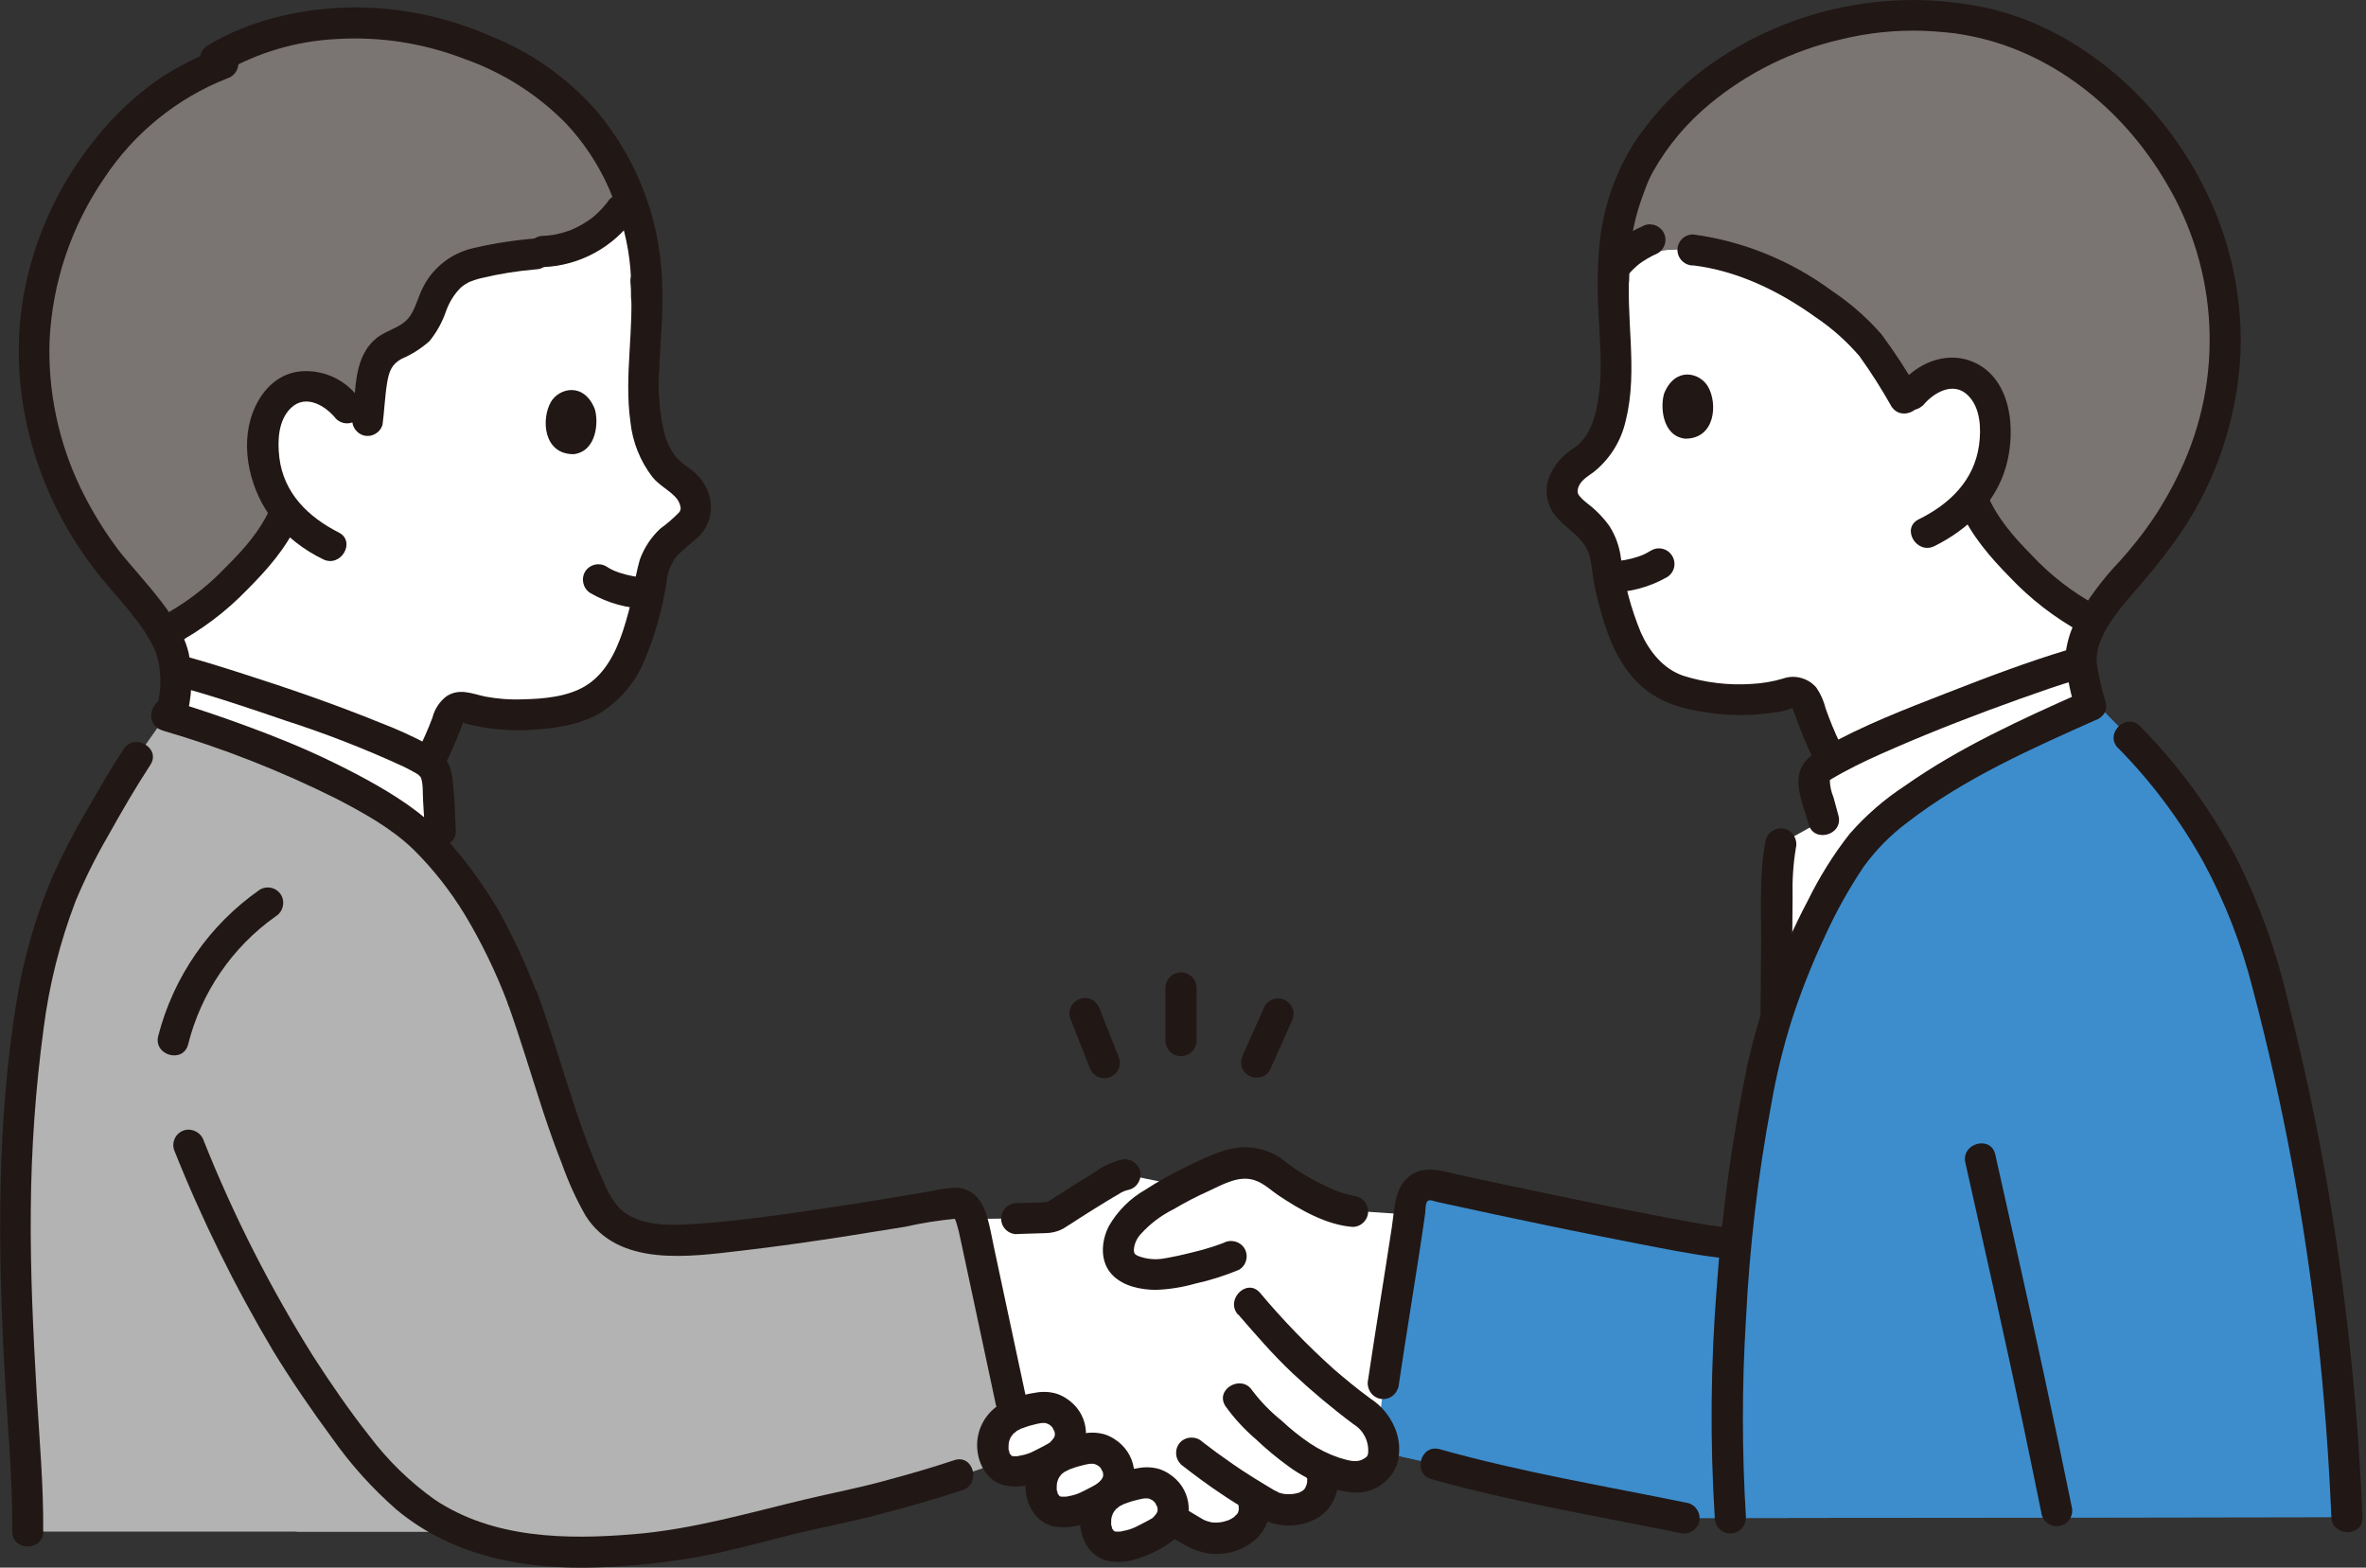
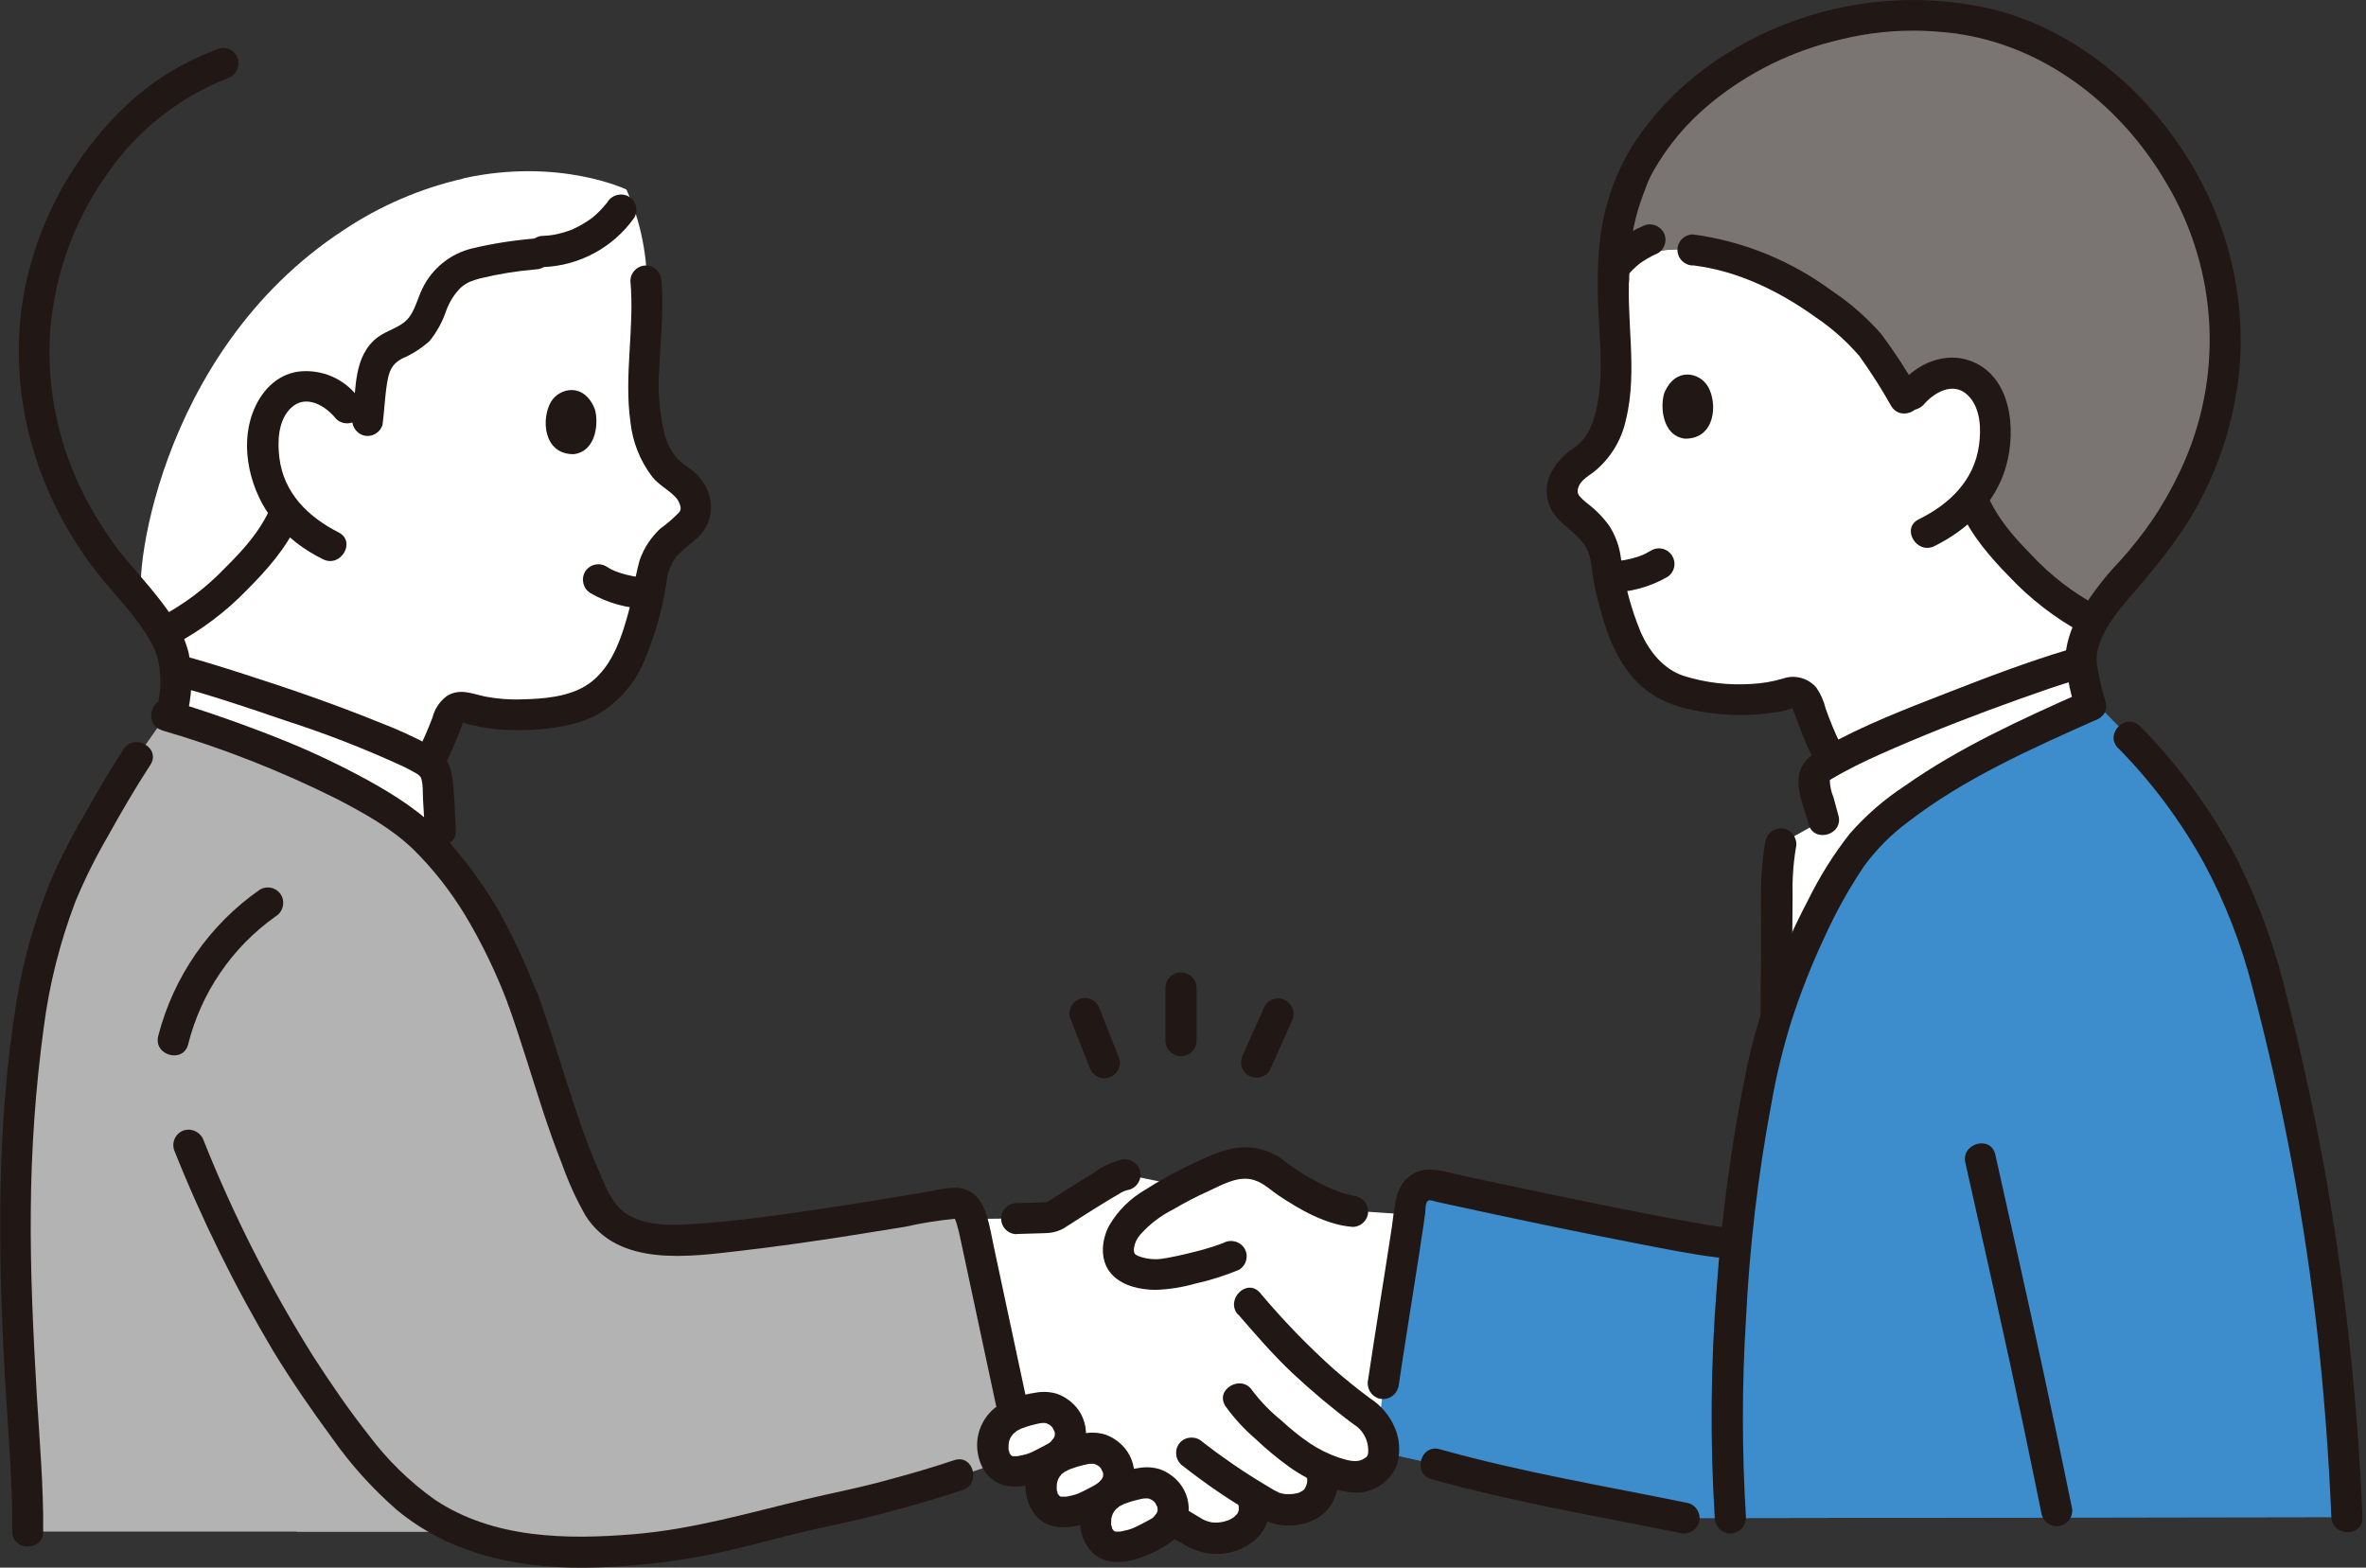
<svg xmlns="http://www.w3.org/2000/svg" width="166" height="110" viewBox="0 0 166 110" fill="none">
  <rect x="0" y="0" width="166" height="110" fill="#333333" stroke="none" />
  <g clip-path="url(#clip0_909_1369)">
    <path d="M124.62 70.06L124.68 62.72C124.65 61.54 124.74 60.36 124.94 59.2L127.94 57.53C127.75 56.79 127.56 56.21 127.36 55.32C127.28 55.04 127.27 54.75 127.32 54.46C127.39 54.22 127.53 54.02 127.72 53.87C130.64 51.88 141.48 47.82 145.44 46.63L145.99 46.47C146.12 47.51 146.34 48.53 146.65 49.53C139.5 52.7 134.59 55.32 131.3 58.47C129.01 60.66 126.19 66.55 124.61 71.47V70.08L124.62 70.06Z" fill="white" />
    <path d="M123.89 58.91C123.41 61.33 123.58 63.89 123.56 66.35L123.5 73.84C123.49 75.24 125.67 75.25 125.68 73.84L125.74 66.58L125.77 62.95C125.74 61.79 125.81 60.64 126 59.5C126.14 58.92 125.81 58.33 125.24 58.16C124.66 58.01 124.06 58.34 123.9 58.92L123.89 58.91Z" fill="#211715" />
    <path d="M120.53 106.52H118.16C113.97 105.66 105.84 104.19 100.72 102.74L96.21 101.73L97.05 97.08C97.61 93.31 98.54 87.75 99.02 84.28C99.12 83.56 99.8 83.05 100.52 83.16C100.56 83.16 100.6 83.17 100.64 83.18C104.12 83.97 117.51 86.8 120.53 87.16L121.58 87.48L121.77 87.54C122.17 83.3 122.81 79.08 123.69 74.9C124.75 69.73 128.45 61.2 131.31 58.46C134.66 55.26 139.69 52.6 147.04 49.35L149.37 51.71C151.51 53.92 153.4 56.36 155 58.99C156.95 62.29 158.37 65.88 159.24 69.61C162.37 81.66 164.19 94.01 164.66 106.45L120.53 106.52Z" fill="#3D8DCC" />
    <path d="M120.53 106.52H118.16C113.97 105.66 105.84 104.19 100.72 102.74L96.21 101.73L97.05 97.08C97.61 93.31 98.54 87.75 99.02 84.28C99.12 83.56 99.8 83.05 100.52 83.16C100.56 83.16 100.6 83.17 100.64 83.18C104.12 83.97 117.51 86.8 120.53 87.16L121.58 87.48L121.77 87.54C122.17 83.3 122.81 79.08 123.69 74.9C124.75 69.73 128.45 61.2 131.31 58.46C134.66 55.26 139.69 52.6 147.04 49.35L149.37 51.71C151.51 53.92 153.4 56.36 155 58.99C156.95 62.29 158.37 65.88 159.24 69.61C162.37 81.66 164.19 94.01 164.66 106.45L120.53 106.52Z" fill="#3D8DCC" />
    <path d="M11.99 50.22C11.99 50.22 11.97 50.27 11.96 50.3C15.81 51.46 19.56 52.91 23.19 54.63C25.53 55.8 28.53 57.45 30.22 59.3C30.48 59.58 30.73 59.87 30.97 60.14C30.93 59.1 30.9 58.28 30.9 58.28C30.84 57 30.76 55.76 30.69 54.88C30.66 54.59 30.6 54.3 30.5 54.02C30.38 53.8 30.2 53.61 29.99 53.47C27.17 51.67 16.14 48 12.33 47C12.37 48.08 12.26 49.17 12 50.22H11.99Z" fill="white" />
    <path d="M77.76 104.88C77.76 104.88 77.81 104.85 77.83 104.83C78.61 104.39 79.47 104.12 80.37 104.03C81.41 103.99 82.28 104.8 82.32 105.84C82.32 105.9 82.32 105.96 82.32 106.02C82.3 106.2 82.25 106.38 82.17 106.54C82.71 106.9 83.26 107.23 83.82 107.55C84.49 107.92 85.28 108.03 86.04 107.85C86.71 107.73 87.31 107.36 87.71 106.82C88.05 106.29 88.11 105.64 87.88 105.06L87.82 104.89C88.22 105.14 88.64 105.39 89.11 105.67C89.64 105.98 91.61 106.31 92.47 105.05C92.72 104.69 93.02 103.77 92.64 103.14C92.64 103.14 92.57 103.02 92.44 102.82C93.29 103.26 94.22 103.53 95.18 103.62C95.83 103.6 96.44 103.29 96.84 102.78C97.28 102.14 97.15 101.02 96.73 100.19C96.88 98.86 97.08 97.08 97.08 97.08C97.59 93.63 98.41 88.69 98.91 85.23L94.91 84.96C93.38 84.88 90.38 83.11 89.44 82.29C89 81.94 88.48 81.72 87.92 81.63C87.03 81.52 86.13 81.69 85.33 82.1C84.38 82.53 83.65 82.86 82.94 83.23L78.95 82.41C78.72 82.44 78.5 82.52 78.3 82.64C77.37 83.13 74.12 85.22 73.99 85.3C73.82 85.39 73.64 85.43 73.45 85.42C71.69 85.5 69.93 85.53 68.17 85.52C68.22 85.68 68.27 85.85 68.32 86.05L70.93 98.27L71.15 99.29C71.79 99 72.47 98.82 73.17 98.75C74.21 98.71 75.08 99.52 75.12 100.56C75.12 100.62 75.12 100.68 75.12 100.74C75.01 101.39 74.6 101.94 74.02 102.25V102.41C74.8 101.97 75.66 101.7 76.56 101.61C77.6 101.57 78.47 102.38 78.51 103.42C78.51 103.48 78.51 103.54 78.51 103.6C78.4 104.25 77.99 104.8 77.41 105.11" fill="white" />
    <path d="M139.25 48.77C141.74 47.84 144.04 47.05 145.45 46.62L146 46.47C145.99 46.37 145.98 46.27 145.99 46.17C146.06 45.25 146.36 44.36 146.86 43.58C143.67 42.05 139.63 37.93 138.49 35.24C138.49 35.24 138.45 35.15 138.38 34.99C139.52 33.58 140.1 31.81 140.01 30C139.99 28.75 139.43 27.26 138.39 26.6C137.64 26.16 136.74 26.08 135.93 26.38C134.94 26.7 134.37 27.36 133.79 28.18C132.31 25.87 131.89 24.76 130.36 23.26C127.62 20.79 123.49 18.07 118.78 17.53C116.68 17.35 114.55 17.82 113.2 18.8C113.2 19.02 113.2 19.25 113.2 19.49C113.13 20.83 113.17 22.17 113.32 23.49C113.43 26.52 113.6 30.73 110.93 32.41C110.39 32.72 109.97 33.21 109.73 33.79C109.17 35.34 110.51 35.93 111.37 36.74C111.91 37.27 112.32 37.92 112.55 38.63C112.74 40.09 113.04 41.53 113.46 42.95C113.73 43.95 114.13 44.91 114.64 45.81C115.37 47.12 116.58 48.1 118.02 48.53C120.37 49.21 123.52 49.3 125.51 48.62C125.99 48.46 126.52 48.68 126.74 49.13C127.14 50.34 127.61 51.53 128.15 52.68L128.49 53.39C130.77 52.1 135.26 50.25 139.24 48.76L139.25 48.77Z" fill="white" />
    <path d="M20.82 107.47H1.93C1.98 102.75 0.63 89.95 1.2 81.05C1.75 71.21 2.59 66.83 4.67 61.91C5.5 59.96 8.26 55.16 9.6 53.13L11.66 50.2C15.35 51.34 19.94 52.98 23.2 54.62C23.51 54.77 23.83 54.94 24.15 55.11C26.3 56.23 28.76 57.69 30.22 59.29C33.36 62.73 34.88 65.57 36.67 70.11C38.62 75.52 39.37 79.34 41.73 84.23C42.75 86.33 44.55 86.94 47.09 87.03C50.41 87.1 59.33 85.73 66.56 84.47C67.72 84.27 67.98 84.83 68.3 86.06L70.91 98.28L71.72 102.09L67.23 103.6C65.2 104.28 61.04 105.44 59.86 105.68C52.74 107.12 50.06 108.57 42.8 108.95C39.21 109.14 35.53 108.92 32.2 107.49H20.82V107.47Z" fill="#B3B3B3" />
    <path d="M32.51 12.53C29.51 13.21 26.66 14.44 24.1 16.15C10.9 24.78 9.21 41.31 10.05 42.34C11.24 43.83 12.3 45.44 12.33 47C16.14 48 27.17 51.67 29.99 53.47C30.04 53.5 30.08 53.53 30.13 53.57L30.21 53.31C30.23 53.25 30.24 53.22 30.24 53.22C30.74 52.22 31.18 51.2 31.55 50.15C31.78 49.7 32.3 49.48 32.78 49.65C34.77 50.35 37.92 50.3 40.27 49.63C41.71 49.21 42.93 48.25 43.67 46.94C44.19 46.05 44.6 45.09 44.88 44.09C45.31 42.68 45.62 41.24 45.83 39.78C46.07 39.06 46.48 38.42 47.03 37.9C47.9 37.09 49.25 36.52 48.7 34.96C48.47 34.38 48.05 33.89 47.52 33.57C44.87 31.86 45.08 27.66 45.22 24.63C45.39 23.3 45.44 21.96 45.38 20.62C45.47 18.1 44.98 15.6 43.95 13.3C43.95 13.3 39.25 11.04 32.52 12.51L32.51 12.53Z" fill="white" />
-     <path d="M38.12 17.65C40.68 17.56 42.98 16.07 44.12 13.77C44.06 13.62 44 13.47 43.94 13.31C42.23 9.03 38.88 5.6 34.64 3.8C34.33 3.66 34.03 3.54 33.72 3.41C30.6 2.04 27.21 1.43 23.81 1.63C21.91 1.72 18.01 2.32 15.1 4.14L15.69 4.45C12.97 5.51 10.37 6.89 7.36 10.67C4.72 14.05 3.05 18.08 2.54 22.33C1.7 30.3 5.19 36.33 7.67 39.48C8.76 40.86 10.49 42.61 11.51 44.41L11.73 44.27C14.9 42.69 18.81 38.74 19.95 36.13C19.95 36.13 19.99 36.04 20.06 35.88C18.93 34.46 18.37 32.68 18.48 30.88C18.51 29.63 19.08 28.15 20.13 27.5C20.88 27.07 21.79 27 22.6 27.31C23.31 27.56 23.93 28.02 24.37 28.64C24.37 28.64 25.1 29.28 25.75 29.85C25.86 28.93 25.97 27.68 26.07 26.95C26.18 26.19 26.31 25.39 26.85 24.82C27.49 24.15 28.57 23.94 29.25 23.31C29.89 22.72 30.09 21.87 30.45 21.11C30.93 20.09 31.37 19.39 32.43 18.86C33.49 18.33 36.27 17.98 37.62 17.85L38.14 17.67L38.12 17.65Z" fill="#7A7473" />
    <path d="M25.12 27.86C24.15 26.57 22.57 25.89 20.96 26.07C19.35 26.29 18.28 27.51 17.73 28.96C16.8 31.43 17.58 34.5 19.17 36.51C20.12 37.66 21.32 38.59 22.66 39.24C23.91 39.87 25.01 37.99 23.76 37.36C21.61 36.27 19.9 34.59 19.6 32.11C19.46 30.95 19.51 29.49 20.42 28.62C21.46 27.63 22.85 28.47 23.58 29.39C24.01 29.81 24.69 29.81 25.12 29.39C25.53 28.96 25.53 28.28 25.12 27.85V27.86Z" fill="#211715" />
    <path d="M41.73 28.7C42.01 29.6 41.87 31.67 40.25 31.87C38.11 31.88 37.96 29.38 38.66 28.19C39.24 27.22 40.97 26.8 41.73 28.7Z" fill="#211715" />
    <path d="M31.17 53.77C31.56 52.98 31.92 52.18 32.24 51.36C32.33 51.13 32.42 50.9 32.5 50.67C32.53 50.61 32.55 50.55 32.57 50.49C32.6 50.34 32.5 50.71 32.49 50.67C32.53 50.77 32.94 50.84 33.07 50.87C33.49 50.97 33.92 51.05 34.35 51.11C35.21 51.22 36.08 51.26 36.94 51.23C38.59 51.16 40.39 50.94 41.88 50.16C43.38 49.3 44.54 47.97 45.2 46.38C45.95 44.61 46.47 42.76 46.76 40.87C46.82 40.19 47.07 39.54 47.49 39.01C47.95 38.56 48.44 38.13 48.95 37.73C50.24 36.49 50.15 34.64 48.95 33.36C48.46 32.84 47.8 32.56 47.36 31.99C47.03 31.54 46.78 31.03 46.63 30.48C46.26 28.95 46.13 27.36 46.26 25.79C46.33 23.75 46.59 21.77 46.41 19.72C46.39 19.12 45.92 18.64 45.32 18.63C44.72 18.63 44.23 19.12 44.23 19.72C44.53 23.02 43.77 26.3 44.23 29.6C44.38 31.01 44.91 32.35 45.78 33.48C46.23 34.03 46.86 34.34 47.35 34.84C47.56 35.04 47.7 35.3 47.75 35.59C47.77 35.73 47.73 35.87 47.63 35.97C47.23 36.38 46.79 36.76 46.32 37.1C45.68 37.7 45.19 38.44 44.89 39.27C44.68 40.01 44.53 40.76 44.44 41.52C44.24 42.47 43.99 43.4 43.69 44.32C43.19 45.8 42.44 47.31 41.06 48.14C39.8 48.9 38.12 49.04 36.68 49.07C35.8 49.11 34.92 49.04 34.06 48.88C33.11 48.68 32.27 48.27 31.35 48.84C30.85 49.21 30.49 49.75 30.34 50.36C30.04 51.15 29.7 51.93 29.32 52.69C29.03 53.21 29.2 53.87 29.71 54.18C30.23 54.48 30.89 54.3 31.2 53.79L31.17 53.77Z" fill="#211715" />
    <path d="M15.39 3.4C13.92 3.94 12.51 4.65 11.2 5.51C9.57 6.64 8.1 8.01 6.85 9.55C4.18 12.77 2.39 16.63 1.65 20.75C0.44 27.78 2.6 34.98 7.06 40.49C8.31 42.03 9.75 43.45 10.68 45.22C11.41 46.61 11.39 48.42 10.93 49.91C10.52 51.26 12.63 51.83 13.03 50.49C13.48 48.98 13.55 47.38 13.24 45.83C12.82 44.08 11.63 42.57 10.51 41.21C9.94 40.52 9.35 39.86 8.78 39.18C8.37 38.69 8.15 38.4 7.74 37.81C6.94 36.66 6.23 35.44 5.62 34.17C4.09 30.96 3.35 27.42 3.48 23.86C3.68 19.79 5.01 15.85 7.32 12.49C9.41 9.33 12.42 6.89 15.94 5.5C16.51 5.33 16.84 4.74 16.7 4.16C16.54 3.58 15.94 3.24 15.36 3.4H15.39Z" fill="#211715" />
-     <path d="M46.46 20.77C46.55 16 44.89 11.36 41.8 7.72C39.75 5.41 37.19 3.62 34.32 2.49C31.27 1.16 27.98 0.49 24.66 0.52C21.2 0.58 17.53 1.38 14.55 3.21C13.36 3.94 14.45 5.83 15.65 5.09C18.07 3.68 20.8 2.88 23.6 2.74C26.67 2.55 29.73 3.03 32.6 4.14C35.27 5.08 37.68 6.61 39.67 8.62C40.91 9.93 41.92 11.44 42.66 13.08C42.69 13.15 42.72 13.21 42.75 13.28C42.77 13.33 42.86 13.54 42.78 13.35C42.71 13.18 42.83 13.47 42.86 13.55C43.15 14.25 43.42 14.97 43.64 15.69C44.12 17.34 44.34 19.06 44.27 20.78C44.24 22.18 46.42 22.18 46.45 20.78L46.46 20.77Z" fill="#211715" />
    <path d="M19 35.58C18.25 37.27 17.13 38.52 15.82 39.82C14.47 41.24 12.9 42.42 11.17 43.33C10.65 43.63 10.47 44.3 10.78 44.82C11.09 45.34 11.75 45.52 12.27 45.21C14.16 44.2 15.88 42.9 17.36 41.36C18.72 40 20.09 38.45 20.88 36.68C21.17 36.16 20.99 35.5 20.49 35.19C19.97 34.89 19.3 35.07 19 35.58Z" fill="#211715" />
    <path d="M45.41 40.54C45.13 40.52 44.85 40.5 44.57 40.46L44.86 40.5C44.22 40.42 43.6 40.26 43.01 40.02L43.27 40.13C43.01 40.02 42.76 39.89 42.53 39.74C42.01 39.44 41.34 39.62 41.04 40.13C40.75 40.65 40.92 41.31 41.43 41.62C42.64 42.32 44.02 42.7 45.42 42.72C46.02 42.72 46.51 42.23 46.51 41.63C46.5 41.03 46.02 40.55 45.42 40.54H45.41Z" fill="#211715" />
    <path d="M11.37 51.25C15.6 52.48 19.71 54.1 23.65 56.07C25.53 57.05 27.45 58.11 28.99 59.59C30.39 60.97 31.61 62.53 32.63 64.21C33.81 66.18 34.81 68.25 35.62 70.39C35.79 70.96 36.38 71.29 36.96 71.15C37.54 70.99 37.88 70.39 37.72 69.81C36.94 67.74 36.01 65.73 34.93 63.8C33.84 61.96 32.56 60.23 31.12 58.65C29.62 56.99 27.66 55.77 25.72 54.7C23.75 53.63 21.72 52.67 19.63 51.84C17.11 50.83 14.54 49.94 11.95 49.14C10.61 48.72 10.03 50.83 11.37 51.24V51.25Z" fill="#211715" />
    <path d="M3.03 107.47C3.06 104.27 2.77 101.06 2.58 97.87C2.33 93.56 2.12 89.25 2.16 84.93C2.19 80.66 2.49 76.39 3.06 72.16C3.45 69.11 4.2 66.12 5.3 63.24C5.95 61.68 6.7 60.17 7.55 58.71C8.5 57 9.48 55.31 10.55 53.67C11.32 52.49 9.43 51.4 8.67 52.57C7.73 54.01 6.87 55.5 6.02 56.99C5.18 58.4 4.43 59.86 3.75 61.35C2.53 64.19 1.67 67.17 1.17 70.21C-0.23 78.78 -0.15 87.51 0.32 96.16C0.52 99.92 0.89 103.7 0.86 107.46C0.85 108.86 3.03 108.87 3.04 107.46L3.03 107.47Z" fill="#211715" />
    <path d="M37.61 16.73C36.1 16.85 34.6 17.08 33.13 17.43C31.6 17.8 30.32 18.83 29.64 20.24C29.3 20.92 29.11 21.83 28.59 22.4C28.06 22.98 27.16 23.18 26.53 23.64C24.78 24.94 25 27.28 24.74 29.21C24.6 29.79 24.93 30.37 25.5 30.55C26.08 30.71 26.68 30.37 26.84 29.79C26.97 28.82 27 27.84 27.16 26.87C27.29 26.08 27.47 25.56 28.19 25.17C28.9 24.87 29.55 24.45 30.13 23.94C30.65 23.3 31.05 22.57 31.31 21.79C31.53 21.19 31.87 20.64 32.33 20.18C32.55 19.99 32.79 19.84 33.06 19.73C32.88 19.81 33.29 19.65 33.33 19.64C33.46 19.6 33.58 19.56 33.71 19.53C34.99 19.22 36.3 19.01 37.61 18.9C38.21 18.88 38.68 18.4 38.7 17.81C38.7 17.21 38.21 16.72 37.61 16.72V16.73Z" fill="#211715" />
    <path d="M12 48.04C14.71 48.75 17.37 49.65 20.02 50.56C22.85 51.47 25.62 52.55 28.31 53.79C28.55 53.91 28.8 54.03 29.03 54.17C29.14 54.22 29.24 54.29 29.34 54.35C29.4 54.4 29.55 54.59 29.49 54.47C29.71 54.92 29.65 55.62 29.68 56.11C29.73 56.83 29.76 57.54 29.8 58.26C29.87 59.66 32.05 59.67 31.98 58.26C31.92 57.03 31.9 55.77 31.73 54.55C31.63 53.59 31.05 52.75 30.19 52.32C29.02 51.69 27.81 51.14 26.57 50.67C23.37 49.37 20.1 48.25 16.81 47.2C15.4 46.75 13.99 46.31 12.56 45.93C11.2 45.57 10.62 47.68 11.98 48.03L12 48.04Z" fill="#211715" />
    <path d="M145.16 45.57C142.26 46.44 139.42 47.52 136.6 48.62C133.68 49.76 130.69 50.9 127.96 52.45C127.2 52.88 126.48 53.34 126.25 54.25C125.97 55.38 126.61 56.74 126.89 57.82C127.24 59.18 129.34 58.6 128.99 57.24C128.88 56.81 128.75 56.38 128.64 55.95C128.48 55.57 128.39 55.16 128.38 54.75C128.39 54.68 128.28 54.85 128.4 54.73C128.48 54.67 128.57 54.61 128.66 54.57C128.87 54.44 129.09 54.32 129.31 54.2C130.48 53.56 131.69 53.02 132.91 52.49C135.81 51.23 138.77 50.09 141.74 49.03C143.06 48.56 144.39 48.09 145.74 47.69C147.08 47.29 146.51 45.18 145.16 45.59V45.57Z" fill="#211715" />
    <path d="M35.62 70.39C36.53 72.93 37.29 75.51 38.13 78.07C38.53 79.27 38.95 80.47 39.42 81.65C39.87 82.92 40.42 84.14 41.09 85.31C43.39 88.94 48.37 88.18 52.01 87.76C54.52 87.47 57.02 87.11 59.52 86.72C60.85 86.51 62.18 86.3 63.51 86.08C64.69 85.81 65.88 85.63 67.09 85.51C67.05 85.51 66.79 85.44 67.02 85.51C66.84 85.45 67.01 85.54 66.98 85.5C66.91 85.36 67.07 85.69 67.06 85.67C67.01 85.54 67.1 85.81 67.11 85.83C67.16 86.02 67.22 86.21 67.27 86.41C67.34 86.7 67.39 86.99 67.46 87.28L68.27 91.07L69.87 98.56C70.16 99.93 72.27 99.35 71.97 97.98L70.63 91.71L69.73 87.49C69.58 86.77 69.45 86.03 69.24 85.32C68.92 84.27 68.29 83.4 67.1 83.34C66.49 83.36 65.88 83.44 65.28 83.59C64.63 83.7 63.97 83.81 63.32 83.92C60.7 84.36 58.07 84.77 55.44 85.14C53.33 85.44 51.2 85.71 49.08 85.86C47.44 85.98 45.5 86.1 44.06 85.24C43.03 84.64 42.58 83.46 42.11 82.39C41.53 81.09 41.04 79.76 40.58 78.42C39.6 75.56 38.78 72.65 37.75 69.81C37.58 69.24 36.99 68.9 36.41 69.05C35.83 69.21 35.49 69.81 35.65 70.39H35.62Z" fill="#211715" />
    <path d="M12.19 80.63C14.14 85.54 16.48 90.28 19.18 94.82C20.46 96.91 21.85 98.94 23.31 100.92C24.61 102.77 26.13 104.45 27.83 105.94C31.83 109.26 36.9 110.16 41.98 109.98C44.41 109.9 46.82 109.64 49.21 109.2C51.19 108.83 53.14 108.3 55.09 107.8C57.24 107.25 59.43 106.85 61.58 106.29C63.58 105.77 65.57 105.21 67.53 104.56C68.86 104.12 68.29 102.01 66.95 102.46C65.25 103.03 63.52 103.52 61.79 103.98C60.04 104.45 58.26 104.79 56.5 105.21C52.51 106.16 48.61 107.31 44.5 107.65C39.75 108.05 34.6 107.97 30.49 105.22C28.74 103.97 27.19 102.46 25.9 100.74C24.5 98.97 23.22 97.1 22 95.21C18.98 90.4 16.4 85.33 14.3 80.06C14.12 79.49 13.54 79.16 12.96 79.3C12.38 79.46 12.04 80.06 12.2 80.64L12.19 80.63Z" fill="#211715" />
    <path d="M98.11 97.37C98.56 94.32 99.06 91.28 99.53 88.24C99.64 87.51 99.75 86.79 99.86 86.06C99.9 85.75 99.95 85.45 99.99 85.14C100.02 84.93 99.99 84.42 100.17 84.27C100.31 84.15 100.63 84.29 100.8 84.33C101.13 84.4 101.47 84.48 101.8 84.55C106.15 85.5 110.51 86.41 114.88 87.26C116.76 87.62 118.64 88.01 120.54 88.24C121.14 88.24 121.63 87.75 121.63 87.15C121.62 86.55 121.14 86.07 120.54 86.06C120.49 86.06 120.45 86.06 120.4 86.04C120.24 86.02 120.08 85.99 119.91 85.97C119.52 85.91 119.14 85.84 118.75 85.77C117.75 85.59 116.76 85.41 115.76 85.21C113.36 84.75 110.97 84.26 108.58 83.76C106.48 83.32 104.38 82.88 102.29 82.42C101.33 82.21 100.31 81.84 99.35 82.26C97.82 82.94 97.87 84.69 97.65 86.12C97.11 89.68 96.52 93.23 95.99 96.79C95.85 97.37 96.18 97.96 96.75 98.13C97.33 98.29 97.93 97.95 98.09 97.37H98.11Z" fill="#211715" />
    <path d="M100.43 103.79C106.16 105.4 112.05 106.38 117.87 107.57C118.45 107.72 119.04 107.38 119.21 106.81C119.36 106.23 119.02 105.63 118.45 105.47C112.63 104.28 106.74 103.3 101.01 101.69C99.66 101.31 99.08 103.41 100.43 103.79Z" fill="#211715" />
    <path d="M71.33 86.59C71.98 86.57 72.63 86.55 73.28 86.53C73.73 86.53 74.18 86.43 74.58 86.22C74.99 85.97 75.4 85.7 75.8 85.44C76.42 85.05 77.03 84.66 77.66 84.28C77.93 84.12 78.2 83.95 78.47 83.8C78.7 83.64 78.95 83.53 79.22 83.48C79.8 83.32 80.14 82.72 79.98 82.14C79.81 81.57 79.22 81.23 78.64 81.38C77.96 81.56 77.33 81.86 76.77 82.28C76.15 82.66 75.53 83.04 74.92 83.43C74.47 83.71 74.02 84 73.57 84.29C73.55 84.3 73.44 84.35 73.43 84.38C73.43 84.39 73.3 84.44 73.47 84.36C73.61 84.3 73.33 84.36 73.28 84.36C72.63 84.39 71.98 84.41 71.33 84.42C70.73 84.42 70.24 84.91 70.24 85.51C70.24 86.11 70.73 86.6 71.33 86.6V86.59Z" fill="#211715" />
    <path d="M94.89 83.87C94.76 83.86 94.64 83.83 94.52 83.8C94.31 83.75 94.09 83.68 93.88 83.6C93.45 83.44 93.03 83.25 92.63 83.04C91.82 82.64 91.04 82.16 90.31 81.62C90.15 81.5 90.49 81.76 90.26 81.58C90.19 81.52 90.12 81.47 90.05 81.41C89.76 81.18 89.43 80.99 89.09 80.85C88.46 80.59 87.78 80.47 87.1 80.51C85.74 80.6 84.47 81.29 83.25 81.86C82.25 82.34 81.29 82.88 80.36 83.48C79.29 84.09 78.4 84.98 77.79 86.05C77.24 87.14 77.15 88.59 78.09 89.51C78.86 90.26 80.01 90.49 81.05 90.51C82 90.48 82.95 90.33 83.86 90.07C84.91 89.84 85.94 89.51 86.93 89.1C87.45 88.79 87.62 88.13 87.32 87.61C87.01 87.1 86.35 86.93 85.83 87.22C86 87.15 85.65 87.29 85.58 87.31C85.42 87.37 85.25 87.42 85.09 87.48C84.67 87.62 84.24 87.73 83.81 87.84C83.42 87.94 83.03 88.03 82.63 88.12C82.45 88.16 82.26 88.19 82.08 88.23C81.99 88.25 81.91 88.26 81.82 88.28C81.8 88.28 81.45 88.33 81.65 88.31C81.04 88.41 80.42 88.35 79.85 88.13C79.62 88.02 79.57 87.97 79.55 87.71C79.58 87.29 79.75 86.9 80.04 86.59C80.69 85.87 81.47 85.28 82.34 84.85C83.15 84.37 83.98 83.94 84.83 83.56C85.71 83.15 86.72 82.57 87.72 82.74C88.53 82.88 89.05 83.44 89.7 83.88C91.21 84.89 93.05 85.95 94.9 86.09C95.5 86.09 95.99 85.6 95.99 85C95.98 84.4 95.5 83.92 94.9 83.91L94.89 83.87Z" fill="#211715" />
    <path d="M86.87 92.23C88.1 93.65 89.32 95.07 90.69 96.36C92.05 97.63 93.48 98.83 94.97 99.94C95.66 100.36 96.05 101.13 95.99 101.93C95.99 102.09 95.91 102.24 95.76 102.31C95.21 102.71 94.54 102.46 93.94 102.28C93.22 102.04 92.54 101.7 91.91 101.28C91.2 100.8 90.53 100.26 89.9 99.67C89.14 99.06 88.45 98.35 87.86 97.57C87.1 96.4 85.21 97.49 85.98 98.67C86.59 99.52 87.3 100.29 88.09 100.97C88.83 101.67 89.61 102.32 90.44 102.92C91.23 103.49 92.1 103.95 93.02 104.28C93.92 104.61 95.08 104.91 96.02 104.61C96.94 104.34 97.68 103.65 98.02 102.76C98.26 101.92 98.21 101.03 97.88 100.23C97.53 99.37 96.92 98.63 96.14 98.13C95.26 97.48 94.41 96.79 93.59 96.08C91.74 94.42 90 92.62 88.4 90.71C87.48 89.65 85.94 91.2 86.86 92.25L86.87 92.23Z" fill="#211715" />
    <path d="M82.83 102.74C83.78 103.48 84.74 104.2 85.74 104.86C86.33 105.26 86.93 105.63 87.54 106C88.05 106.36 88.6 106.65 89.19 106.86C90.3 107.2 91.5 107.07 92.5 106.48C93.79 105.63 94.25 103.96 93.57 102.57C93.27 102.05 92.6 101.87 92.08 102.18C91.56 102.48 91.38 103.15 91.69 103.67C91.64 103.57 91.73 103.85 91.72 103.73C91.72 103.72 91.7 104.09 91.72 103.95C91.7 104.07 91.67 104.19 91.63 104.3C91.69 104.14 91.58 104.39 91.57 104.41C91.52 104.5 91.45 104.57 91.36 104.62C91.36 104.62 91.06 104.78 91.24 104.7C91.14 104.74 91.04 104.77 90.94 104.79C90.89 104.8 90.6 104.85 90.82 104.82C90.72 104.83 90.62 104.84 90.51 104.84C90.4 104.84 90.31 104.84 90.21 104.84C90.18 104.84 89.92 104.8 90.07 104.83C90.22 104.86 89.95 104.8 89.92 104.79C89.85 104.77 89.77 104.75 89.7 104.73C89.49 104.68 89.72 104.75 89.72 104.75C89.72 104.7 89.48 104.61 89.42 104.58C88.44 104 87.46 103.4 86.52 102.75C86.13 102.48 85.74 102.2 85.35 101.92C85.03 101.68 84.58 101.34 84.37 101.18C83.94 100.77 83.26 100.77 82.83 101.18C82.41 101.61 82.41 102.29 82.83 102.72V102.74Z" fill="#211715" />
    <path d="M79.64 105.96C80.47 106.71 81.38 107.37 82.34 107.95C83.29 108.54 84.22 109.06 85.37 109.04C86.44 109.04 87.47 108.63 88.24 107.88C89.03 107.06 89.29 105.86 88.92 104.78C88.75 104.21 88.16 103.87 87.58 104.02C87 104.18 86.66 104.78 86.82 105.36C86.85 105.44 86.87 105.51 86.89 105.59C86.9 105.64 86.92 105.85 86.91 105.66C86.91 105.73 86.91 105.8 86.91 105.87C86.91 106.06 86.93 105.86 86.91 105.96C86.91 105.99 86.83 106.2 86.89 106.07C86.86 106.14 86.82 106.21 86.77 106.27C86.83 106.19 86.53 106.5 86.57 106.46C86.65 106.4 86.43 106.55 86.41 106.56C86.39 106.57 86.15 106.69 86.25 106.65C86.33 106.61 86.14 106.69 86.13 106.69C86.04 106.72 85.95 106.75 85.87 106.77C85.58 106.84 85.29 106.86 85 106.82C84.85 106.79 84.7 106.74 84.56 106.69C84.66 106.73 84.51 106.67 84.49 106.66C84.4 106.61 84.3 106.56 84.21 106.5C83.84 106.28 83.48 106.07 83.12 105.84C82.44 105.42 81.8 104.94 81.2 104.4C80.77 103.99 80.09 103.99 79.66 104.4C79.24 104.83 79.24 105.51 79.66 105.94L79.64 105.96Z" fill="#211715" />
    <path d="M70.54 99.59C69.17 100.5 69.35 103.4 71.33 103.21C72.28 103.09 73.19 102.76 74 102.24C74.58 101.94 74.99 101.38 75.1 100.73C75.16 99.69 74.37 98.8 73.33 98.74C73.27 98.74 73.21 98.74 73.15 98.74C72.26 98.83 71.39 99.1 70.61 99.54C70.59 99.55 70.56 99.57 70.54 99.58V99.59Z" fill="white" />
    <path d="M73.93 102.45C72.56 103.36 72.74 106.26 74.72 106.07C75.67 105.95 76.58 105.62 77.39 105.1C77.97 104.8 78.38 104.24 78.49 103.59C78.55 102.55 77.76 101.66 76.72 101.6C76.66 101.6 76.6 101.6 76.54 101.6C75.65 101.69 74.78 101.96 74 102.4C73.98 102.41 73.95 102.43 73.93 102.44V102.45Z" fill="white" />
    <path d="M77.76 104.88C76.39 105.79 76.57 108.69 78.55 108.5C79.5 108.38 80.41 108.05 81.22 107.53C81.8 107.23 82.21 106.67 82.32 106.02C82.38 104.98 81.59 104.09 80.55 104.03C80.49 104.03 80.43 104.03 80.37 104.03C79.48 104.12 78.61 104.39 77.83 104.83C77.81 104.84 77.78 104.86 77.76 104.87V104.88Z" fill="white" />
    <path d="M69.99 98.65C69.04 99.32 68.5 100.42 68.56 101.58C68.62 102.75 69.27 103.93 70.48 104.23C71.23 104.38 72.01 104.31 72.73 104.03C73.57 103.76 74.37 103.34 75.08 102.81C75.72 102.3 76.12 101.55 76.19 100.74C76.23 99.91 75.91 99.1 75.31 98.52C74.97 98.19 74.57 97.94 74.12 97.79C73.63 97.65 73.12 97.63 72.62 97.73C71.69 97.86 70.79 98.17 69.99 98.66C69.47 98.96 69.29 99.63 69.6 100.15C69.9 100.67 70.57 100.85 71.09 100.54C71.23 100.46 71.37 100.38 71.52 100.31C71.59 100.27 71.66 100.24 71.74 100.21C71.47 100.28 71.73 100.21 71.78 100.2C72.09 100.08 72.4 99.99 72.72 99.92C72.8 99.9 72.88 99.89 72.96 99.87C72.98 99.87 73.24 99.83 73.05 99.85C72.86 99.87 73.13 99.85 73.14 99.85C73.2 99.85 73.27 99.85 73.33 99.85C73.56 99.84 73.07 99.79 73.29 99.84C73.35 99.86 73.41 99.87 73.47 99.89L73.53 99.91C73.64 99.95 73.61 99.94 73.44 99.87C73.47 99.91 73.57 99.93 73.61 99.96C73.66 100 73.71 100.03 73.77 100.07L73.65 99.98C73.65 99.98 73.71 100.04 73.74 100.06C73.79 100.11 73.83 100.15 73.87 100.2C74.02 100.36 73.74 99.99 73.85 100.18C73.89 100.28 73.94 100.37 74 100.46L73.94 100.32C73.94 100.32 73.97 100.4 73.98 100.44C73.99 100.48 74 100.52 74.01 100.56C74.03 100.68 74.03 100.64 74.01 100.46C74 100.57 74 100.67 74.01 100.78C74.01 100.48 74.04 100.59 74.01 100.71C73.99 100.76 73.97 100.82 73.96 100.87L74.02 100.72C74.02 100.72 73.99 100.79 73.97 100.83C73.94 100.89 73.91 100.94 73.87 100.99C73.79 101.14 73.9 100.94 73.93 100.93C73.87 100.96 73.8 101.08 73.75 101.13C73.74 101.14 73.61 101.28 73.59 101.27L73.7 101.19C73.7 101.19 73.62 101.25 73.58 101.27C73.47 101.34 73.35 101.4 73.24 101.46C73.09 101.54 72.95 101.61 72.8 101.69C72.73 101.73 72.65 101.76 72.58 101.8C72.53 101.82 72.2 101.99 72.47 101.86C72.2 101.99 71.91 102.08 71.62 102.13C71.54 102.15 71.46 102.17 71.38 102.18C71.68 102.18 71.41 102.17 71.35 102.18C71.25 102.18 71.16 102.18 71.06 102.18C70.87 102.18 71.35 102.25 71.17 102.2C71.13 102.19 71.09 102.18 71.04 102.17C71.02 102.17 70.94 102.15 70.92 102.13C70.9 102.11 71.2 102.28 71.07 102.19C71.01 102.15 70.93 102.1 70.87 102.07C71.13 102.21 71.05 102.22 70.97 102.14C70.93 102.1 70.9 102.06 70.86 102.03C70.79 101.96 70.84 101.91 70.96 102.16C70.94 102.13 70.92 102.09 70.89 102.06C70.87 102.03 70.85 101.99 70.83 101.96C70.78 101.87 70.79 101.76 70.87 102.07C70.83 101.91 70.78 101.75 70.74 101.59C70.83 101.92 70.76 101.82 70.76 101.71C70.76 101.65 70.76 101.59 70.76 101.54C70.76 101.45 70.76 101.37 70.77 101.28C70.77 101.09 70.71 101.58 70.75 101.4C70.76 101.34 70.77 101.28 70.78 101.23C70.8 101.14 70.82 101.06 70.85 100.98C70.86 100.94 70.89 100.9 70.9 100.86C70.82 101.18 70.83 101.03 70.88 100.92C70.92 100.84 70.97 100.77 71.01 100.7C71.08 100.59 71.14 100.63 70.94 100.78C70.98 100.74 71.02 100.7 71.05 100.65C71.08 100.62 71.11 100.59 71.14 100.56C71.26 100.44 70.88 100.74 71.09 100.6C71.61 100.3 71.79 99.63 71.48 99.11C71.18 98.59 70.51 98.41 69.99 98.72V98.65Z" fill="#211715" />
    <path d="M73.38 101.51C72.43 102.18 71.89 103.28 71.95 104.44C72.01 105.61 72.66 106.79 73.87 107.09C74.62 107.24 75.4 107.17 76.12 106.89C76.96 106.62 77.76 106.2 78.47 105.67C79.11 105.16 79.51 104.41 79.58 103.6C79.62 102.77 79.3 101.96 78.7 101.38C78.36 101.05 77.96 100.8 77.51 100.65C77.02 100.51 76.51 100.49 76.01 100.59C75.08 100.72 74.18 101.03 73.38 101.52C72.86 101.82 72.68 102.49 72.99 103.01C73.29 103.53 73.96 103.71 74.48 103.4C74.62 103.32 74.76 103.24 74.91 103.17C74.98 103.13 75.05 103.1 75.13 103.07C74.86 103.14 75.12 103.07 75.17 103.06C75.48 102.94 75.79 102.85 76.11 102.78C76.19 102.76 76.27 102.75 76.35 102.73C76.37 102.73 76.63 102.69 76.44 102.71C76.25 102.73 76.52 102.71 76.53 102.71C76.59 102.71 76.66 102.71 76.72 102.71C76.95 102.7 76.46 102.65 76.68 102.7C76.74 102.71 76.8 102.73 76.86 102.75L76.92 102.77C77.03 102.81 77 102.8 76.83 102.73C76.86 102.77 76.96 102.79 77 102.82C77.05 102.86 77.1 102.89 77.16 102.92L77.04 102.83C77.04 102.83 77.1 102.89 77.13 102.91C77.18 102.96 77.22 103 77.26 103.05C77.41 103.21 77.13 102.84 77.24 103.03C77.28 103.13 77.33 103.22 77.39 103.31L77.33 103.17C77.33 103.17 77.36 103.25 77.37 103.29C77.38 103.33 77.39 103.37 77.4 103.41C77.42 103.53 77.42 103.49 77.4 103.31C77.39 103.42 77.39 103.52 77.4 103.63C77.4 103.33 77.43 103.44 77.4 103.56C77.38 103.61 77.36 103.67 77.35 103.72L77.41 103.57C77.41 103.57 77.38 103.64 77.36 103.68C77.33 103.74 77.3 103.79 77.26 103.84C77.18 103.99 77.29 103.79 77.32 103.78C77.26 103.81 77.19 103.93 77.14 103.98C77.09 104.03 77.04 104.08 76.98 104.12L77.09 104.04C77.09 104.04 77.01 104.1 76.97 104.12C76.86 104.19 76.74 104.25 76.63 104.31C76.48 104.39 76.34 104.46 76.19 104.54C76.12 104.58 76.04 104.61 75.97 104.65C75.92 104.67 75.59 104.84 75.85 104.71C75.58 104.84 75.29 104.93 75 104.98C74.92 105 74.84 105.02 74.76 105.02C75.06 105.02 74.79 105.01 74.73 105.02C74.63 105.02 74.54 105.02 74.44 105.02C74.25 105.02 74.73 105.09 74.55 105.04C74.51 105.03 74.47 105.02 74.42 105.01C74.4 105.01 74.32 104.99 74.3 104.97C74.28 104.95 74.58 105.12 74.45 105.03C74.39 104.99 74.31 104.94 74.25 104.91C74.51 105.05 74.43 105.06 74.35 104.98C74.31 104.94 74.28 104.9 74.24 104.87C74.17 104.8 74.22 104.75 74.34 105C74.32 104.97 74.3 104.93 74.27 104.9C74.25 104.87 74.23 104.83 74.21 104.8C74.16 104.71 74.17 104.6 74.25 104.91C74.21 104.75 74.16 104.59 74.12 104.43C74.21 104.76 74.14 104.66 74.14 104.55C74.14 104.49 74.14 104.43 74.14 104.38C74.14 104.29 74.14 104.21 74.15 104.12C74.15 103.93 74.09 104.42 74.13 104.24C74.14 104.18 74.15 104.12 74.16 104.07C74.18 103.98 74.2 103.9 74.23 103.82C74.24 103.78 74.27 103.74 74.28 103.7C74.2 104.02 74.21 103.87 74.26 103.76C74.3 103.68 74.35 103.61 74.39 103.54C74.46 103.43 74.52 103.47 74.32 103.62C74.36 103.58 74.4 103.54 74.43 103.49C74.46 103.46 74.49 103.43 74.52 103.4C74.64 103.28 74.26 103.58 74.47 103.44C74.99 103.14 75.17 102.47 74.86 101.95C74.56 101.43 73.89 101.25 73.37 101.56L73.38 101.51Z" fill="#211715" />
    <path d="M77.2 103.94C76.25 104.61 75.71 105.71 75.77 106.87C75.83 108.04 76.48 109.22 77.69 109.52C78.44 109.67 79.22 109.6 79.94 109.32C80.79 109.05 81.58 108.63 82.29 108.1C82.93 107.59 83.33 106.84 83.4 106.03C83.44 105.2 83.12 104.39 82.52 103.81C82.18 103.48 81.78 103.23 81.33 103.08C80.84 102.94 80.33 102.92 79.83 103.02C78.9 103.15 78 103.46 77.2 103.95C76.68 104.25 76.5 104.92 76.81 105.44C77.11 105.96 77.78 106.14 78.3 105.83C78.44 105.75 78.58 105.67 78.73 105.6C78.8 105.56 78.87 105.53 78.95 105.5C78.68 105.57 78.94 105.5 78.99 105.49C79.3 105.37 79.61 105.28 79.93 105.21C80.01 105.19 80.09 105.18 80.17 105.16C80.19 105.16 80.45 105.12 80.26 105.14C80.07 105.16 80.34 105.14 80.35 105.14C80.41 105.14 80.48 105.14 80.54 105.14C80.77 105.13 80.28 105.08 80.5 105.13C80.56 105.15 80.62 105.16 80.68 105.18L80.74 105.2C80.85 105.24 80.82 105.23 80.65 105.16C80.68 105.2 80.78 105.22 80.82 105.25C80.87 105.29 80.92 105.32 80.98 105.36L80.86 105.27C80.86 105.27 80.92 105.33 80.95 105.35C81 105.4 81.04 105.44 81.08 105.49C81.23 105.65 80.95 105.28 81.06 105.47C81.1 105.57 81.15 105.66 81.21 105.75L81.15 105.61C81.15 105.61 81.18 105.69 81.19 105.73C81.2 105.77 81.21 105.81 81.22 105.85C81.24 105.97 81.24 105.93 81.22 105.75C81.21 105.86 81.21 105.96 81.22 106.07C81.22 105.77 81.25 105.88 81.22 106C81.2 106.05 81.18 106.11 81.17 106.16L81.23 106.01C81.23 106.01 81.2 106.08 81.18 106.12C81.15 106.18 81.12 106.23 81.08 106.28C80.99 106.43 81.11 106.23 81.14 106.22C81.08 106.25 81.01 106.37 80.96 106.42C80.95 106.43 80.82 106.57 80.8 106.56L80.91 106.48C80.91 106.48 80.83 106.54 80.79 106.56C80.68 106.63 80.56 106.69 80.45 106.75C80.3 106.83 80.16 106.9 80.01 106.98C79.94 107.02 79.86 107.05 79.79 107.09C79.74 107.11 79.41 107.28 79.67 107.15C79.4 107.28 79.11 107.37 78.82 107.42C78.74 107.44 78.66 107.46 78.58 107.47C78.88 107.47 78.61 107.46 78.55 107.47C78.45 107.47 78.36 107.47 78.26 107.47C78.07 107.47 78.55 107.54 78.37 107.49C78.33 107.48 78.29 107.47 78.24 107.46C78.22 107.46 78.14 107.44 78.12 107.42C78.1 107.4 78.4 107.57 78.27 107.48C78.21 107.44 78.13 107.39 78.07 107.36C78.33 107.5 78.25 107.51 78.17 107.43C78.13 107.39 78.1 107.35 78.06 107.32C77.99 107.25 78.04 107.2 78.16 107.45C78.14 107.42 78.12 107.38 78.09 107.35C78.07 107.32 78.05 107.28 78.03 107.25C77.98 107.16 77.99 107.05 78.07 107.36C78.03 107.2 77.98 107.04 77.94 106.88C78.03 107.21 77.96 107.11 77.96 107C77.96 106.94 77.96 106.88 77.96 106.83C77.96 106.74 77.96 106.66 77.97 106.57C77.97 106.38 77.91 106.87 77.95 106.69C77.96 106.63 77.97 106.57 77.98 106.52C78 106.43 78.02 106.35 78.05 106.27C78.06 106.23 78.09 106.19 78.1 106.15C78.02 106.47 78.03 106.32 78.08 106.21C78.12 106.13 78.17 106.06 78.21 105.99C78.28 105.88 78.34 105.92 78.14 106.07C78.18 106.03 78.22 105.99 78.25 105.94C78.28 105.91 78.31 105.88 78.34 105.85C78.46 105.73 78.08 106.03 78.29 105.89C78.81 105.59 78.99 104.92 78.68 104.4C78.38 103.88 77.71 103.7 77.19 104.01L77.2 103.94Z" fill="#211715" />
    <path d="M81.77 69.31V73.02C81.77 73.62 82.26 74.11 82.86 74.11C83.46 74.11 83.95 73.62 83.95 73.02V69.32C83.95 68.72 83.46 68.23 82.86 68.23C82.26 68.23 81.77 68.72 81.77 69.32V69.31Z" fill="#211715" />
    <path d="M75.07 71.41L76.43 74.86C76.51 75.13 76.69 75.36 76.93 75.51C77.45 75.81 78.12 75.64 78.42 75.12C78.57 74.87 78.61 74.56 78.53 74.28L77.17 70.83C77.09 70.56 76.91 70.33 76.67 70.18C76.42 70.03 76.11 69.99 75.83 70.07C75.56 70.15 75.32 70.33 75.18 70.57C75.03 70.82 74.99 71.13 75.07 71.41Z" fill="#211715" />
    <path d="M88.73 70.6L87.22 73.98C87.08 74.24 87.04 74.54 87.11 74.82C87.27 75.4 87.87 75.74 88.45 75.58C88.73 75.51 88.96 75.33 89.1 75.08L90.61 71.7C90.75 71.44 90.79 71.14 90.72 70.86C90.64 70.59 90.46 70.35 90.22 70.21C89.97 70.06 89.66 70.02 89.38 70.1C89.1 70.17 88.87 70.35 88.73 70.6Z" fill="#211715" />
    <path d="M124.46 3.22C117.92 6.1 115.15 11.07 114.69 12.18C113.73 14.26 113.22 16.51 113.19 18.8C114.54 17.82 116.66 17.35 118.77 17.53C123.47 18.07 127.61 20.79 130.35 23.26C131.88 24.76 132.29 25.87 133.78 28.18C134.35 27.36 134.92 26.7 135.92 26.38C136.73 26.08 137.64 26.16 138.38 26.6C139.42 27.26 139.98 28.75 140 30C140.09 31.81 139.51 33.59 138.37 34.99C138.44 35.15 138.48 35.24 138.48 35.24C139.62 37.93 143.66 42.06 146.86 43.58C147.9 41.8 149.63 40.08 150.73 38.72C153.23 35.6 156.78 29.59 156.03 21.62C155.56 17.36 153.93 13.31 151.33 9.91C145.38 2.3 139.17 1.33 135.37 1.11C131.72 0.95 128.09 1.63 124.75 3.11C124.66 3.15 124.57 3.19 124.48 3.23L124.46 3.22Z" fill="#7A7473" />
    <path d="M118.78 18.62C121.93 19 124.88 20.45 127.43 22.29C128.56 23.05 129.57 23.96 130.46 24.99C131.27 26.12 132.02 27.3 132.7 28.51C133.45 29.69 135.34 28.6 134.58 27.41C133.8 26.04 132.94 24.72 132 23.45C130.98 22.29 129.82 21.27 128.53 20.41C125.66 18.29 122.31 16.92 118.78 16.45C118.18 16.45 117.69 16.94 117.69 17.54C117.7 18.14 118.18 18.62 118.78 18.63V18.62Z" fill="#211715" />
    <path d="M134.91 28.46C135.65 27.55 137.05 26.73 138.07 27.74C138.96 28.61 139.01 30.09 138.85 31.24C138.51 33.71 136.79 35.37 134.62 36.44C133.36 37.06 134.47 38.94 135.72 38.32C138.06 37.16 140.01 35.3 140.74 32.74C141.48 30.16 141.14 26.34 138.19 25.3C136.42 24.68 134.49 25.52 133.36 26.91C132.95 27.34 132.95 28.02 133.36 28.45C133.79 28.87 134.47 28.87 134.9 28.45L134.91 28.46Z" fill="#211715" />
    <path d="M116.76 27.6C116.48 28.49 116.6 30.57 118.21 30.78C120.35 30.81 120.53 28.31 119.83 27.12C119.26 26.14 117.54 25.7 116.76 27.6Z" fill="#211715" />
    <path d="M129.09 52.14C128.71 51.35 128.38 50.54 128.09 49.72C127.96 49.19 127.74 48.69 127.43 48.24C126.85 47.57 125.91 47.32 125.08 47.62C124.37 47.83 123.64 47.95 122.91 47.99C121.29 48.1 119.66 47.91 118.11 47.42C116.7 46.95 115.72 45.71 115.13 44.4C114.43 42.71 113.96 40.94 113.72 39.13C113.62 38.35 113.35 37.6 112.93 36.93C112.5 36.33 111.98 35.79 111.39 35.34C111.17 35.17 110.96 34.98 110.79 34.77C110.71 34.66 110.67 34.53 110.69 34.4C110.78 33.76 111.36 33.46 111.83 33.11C112.97 32.19 113.76 30.91 114.07 29.48C114.96 25.89 114 22.2 114.36 18.57C114.36 17.97 113.87 17.48 113.27 17.48C112.67 17.49 112.19 17.97 112.18 18.57C111.85 21.79 112.67 25.04 112.1 28.24C111.89 29.42 111.5 30.67 110.5 31.39C109.73 31.85 109.12 32.53 108.74 33.34C108.42 34.09 108.44 34.95 108.8 35.68C109.43 36.93 110.88 37.39 111.43 38.73C111.68 39.33 111.7 40.25 111.84 40.93C112.03 41.88 112.27 42.81 112.56 43.73C113.12 45.47 113.96 47.19 115.42 48.36C116.73 49.41 118.3 49.8 119.94 50.02C120.92 50.16 121.91 50.2 122.9 50.16C123.41 50.13 123.91 50.08 124.41 50C124.84 49.97 125.26 49.87 125.65 49.72C125.7 49.69 125.78 49.7 125.79 49.65C125.78 49.69 125.67 49.29 125.71 49.51C125.77 49.75 125.86 49.99 125.96 50.22C126.32 51.24 126.74 52.25 127.2 53.23C127.51 53.75 128.17 53.92 128.69 53.62C129.2 53.31 129.37 52.65 129.08 52.13L129.09 52.14Z" fill="#211715" />
    <path d="M137.53 35.78C138.3 37.56 139.66 39.13 141 40.49C142.47 42.05 144.18 43.36 146.05 44.39C146.57 44.68 147.23 44.51 147.54 44C147.84 43.48 147.66 42.82 147.15 42.51C145.43 41.58 143.87 40.38 142.54 38.95C141.26 37.65 140.14 36.38 139.41 34.68C139.1 34.16 138.44 33.99 137.92 34.29C137.41 34.6 137.24 35.26 137.53 35.78Z" fill="#211715" />
    <path d="M112.94 41.58C114.34 41.57 115.72 41.2 116.94 40.51C117.46 40.21 117.64 39.54 117.33 39.02C117.03 38.5 116.36 38.32 115.84 38.63C115.61 38.77 115.38 38.89 115.13 39L115.39 38.89C114.81 39.13 114.19 39.29 113.57 39.36L113.86 39.32C113.56 39.36 113.25 39.38 112.94 39.4C112.34 39.4 111.85 39.89 111.85 40.49C111.85 41.09 112.34 41.58 112.94 41.58Z" fill="#211715" />
    <path d="M114.02 19.53C114.34 19.12 114.71 18.75 115.12 18.43L114.9 18.6C115.33 18.27 115.81 17.99 116.31 17.77C116.56 17.63 116.73 17.39 116.81 17.12C116.89 16.84 116.85 16.53 116.7 16.28C116.56 16.04 116.32 15.86 116.05 15.78L115.76 15.74C115.57 15.74 115.38 15.79 115.21 15.89C114.71 16.1 114.24 16.38 113.82 16.71C113.32 17.08 112.87 17.51 112.48 17.99C112.29 18.2 112.17 18.48 112.16 18.76C112.16 19.05 112.28 19.33 112.48 19.53C112.69 19.73 112.96 19.85 113.25 19.85C113.54 19.85 113.82 19.74 114.02 19.53Z" fill="#211715" />
    <path d="M114.29 19.63C114.24 17.96 114.46 16.3 114.93 14.7C115.04 14.33 115.17 13.97 115.3 13.61C115.36 13.45 115.42 13.29 115.48 13.13C115.52 13.02 115.57 12.91 115.61 12.8C115.64 12.72 115.7 12.59 115.66 12.68C115.76 12.45 115.87 12.24 115.99 12.02C117.02 10.2 118.38 8.59 120 7.26C122.66 5.07 125.78 3.54 129.14 2.77C131.04 2.3 132.99 2.1 134.94 2.16C135.47 2.18 136 2.22 136.52 2.27C136.74 2.29 136.95 2.32 137.17 2.34C137.23 2.34 137.29 2.35 137.35 2.37C137.49 2.39 137.64 2.42 137.78 2.44C143.8 3.46 148.93 7.59 151.98 12.82C155.67 18.98 156.04 26.58 152.95 33.07C152.39 34.26 151.74 35.41 151 36.5C150.31 37.51 149.55 38.46 148.73 39.37C147.55 40.6 146.53 41.97 145.68 43.45C145.3 44.16 145.05 44.94 144.94 45.74C144.89 46.39 144.94 47.05 145.1 47.68C145.23 48.4 145.4 49.1 145.62 49.8C146.03 51.14 148.14 50.57 147.72 49.22C147.5 48.5 147.32 47.77 147.19 47.03C147.07 46.51 147.07 45.97 147.21 45.45C147.65 43.92 148.81 42.61 149.83 41.43C151.66 39.31 153.36 37.18 154.61 34.65C156.16 31.55 157.04 28.16 157.2 24.7C157.33 20.63 156.42 16.59 154.55 12.98C151.56 7.08 145.97 2.04 139.42 0.56C132.75 -0.88 125.78 0.51 120.18 4.4C117.97 5.93 116.08 7.87 114.6 10.11C113.34 12.14 112.54 14.42 112.26 16.79C112.15 17.73 112.1 18.68 112.11 19.63C112.12 21.03 114.3 21.04 114.29 19.63Z" fill="#211715" />
    <path d="M38.12 18.74C40.67 18.64 43.02 17.36 44.5 15.28C44.8 14.76 44.63 14.09 44.11 13.79C43.59 13.5 42.93 13.67 42.62 14.18C42.6 14.2 42.46 14.4 42.56 14.27C42.64 14.16 42.53 14.3 42.51 14.32C42.43 14.42 42.35 14.51 42.26 14.61C42.09 14.8 41.91 14.97 41.72 15.14C41.68 15.18 41.64 15.21 41.59 15.25C41.57 15.27 41.38 15.42 41.5 15.32C41.61 15.23 41.46 15.35 41.44 15.36C41.38 15.4 41.33 15.44 41.27 15.48C41.06 15.62 40.85 15.75 40.62 15.87C40.52 15.92 40.42 15.97 40.32 16.02C40.26 16.05 40.19 16.08 40.13 16.11C39.99 16.18 40.3 16.04 40.16 16.1C39.92 16.19 39.69 16.27 39.44 16.34C39.2 16.41 38.95 16.46 38.7 16.5H38.62C38.54 16.53 38.56 16.52 38.7 16.5C38.64 16.51 38.59 16.52 38.53 16.52C38.39 16.53 38.25 16.54 38.11 16.55C37.51 16.55 37.02 17.04 37.02 17.64C37.02 18.24 37.51 18.73 38.11 18.73L38.12 18.74Z" fill="#211715" />
-     <path d="M137.89 81.58C139.28 87.79 140.69 93.99 142 100.22C142.42 102.24 142.84 104.26 143.25 106.29C143.41 106.87 144.01 107.21 144.59 107.05C145.17 106.89 145.51 106.29 145.35 105.71C144.08 99.47 142.73 93.26 141.34 87.05C140.89 85.04 140.44 83.02 139.99 81.01C139.68 79.64 137.58 80.22 137.89 81.59V81.58Z" fill="#211715" />
+     <path d="M137.89 81.58C139.28 87.79 140.69 93.99 142 100.22C142.42 102.24 142.84 104.26 143.25 106.29C143.41 106.87 144.01 107.21 144.59 107.05C145.17 106.89 145.51 106.29 145.35 105.71C144.08 99.47 142.73 93.26 141.34 87.05C140.89 85.04 140.44 83.02 139.99 81.01C139.68 79.64 137.58 80.22 137.89 81.59Z" fill="#211715" />
    <path d="M148.6 52.48C150.96 54.87 152.98 57.58 154.61 60.52C156.12 63.32 157.27 66.29 158.05 69.37C160.17 77.4 161.7 85.58 162.62 93.83C163.08 98.03 163.39 102.24 163.57 106.46C163.63 107.86 165.81 107.87 165.75 106.46C165.43 98.57 164.59 90.71 163.25 82.94C162.49 78.63 161.57 74.34 160.49 70.1C159.69 66.68 158.49 63.36 156.92 60.22C155.13 56.82 152.85 53.7 150.15 50.96C149.16 49.96 147.62 51.5 148.61 52.5L148.6 52.48Z" fill="#211715" />
    <path d="M122.5 106.52C122.21 101.86 122.21 97.19 122.5 92.53C122.75 87.51 123.33 82.51 124.26 77.56C124.61 75.52 125.1 73.51 125.72 71.54C126.36 69.58 127.12 67.65 128 65.78C128.78 64.05 129.7 62.39 130.76 60.81C131.62 59.63 132.65 58.58 133.82 57.71C137.82 54.61 142.6 52.5 147.2 50.45C147.72 50.14 147.89 49.48 147.59 48.96C147.28 48.45 146.62 48.28 146.1 48.57C141.83 50.47 137.48 52.44 133.65 55.14C132.21 56.08 130.91 57.21 129.78 58.5C128.63 59.96 127.65 61.54 126.83 63.21C124.9 66.87 123.47 70.78 122.58 74.82C121.52 79.93 120.81 85.11 120.45 90.31C120.02 95.7 119.97 101.12 120.31 106.51C120.32 107.11 120.8 107.59 121.4 107.6C122 107.6 122.49 107.11 122.49 106.51L122.5 106.52Z" fill="#211715" />
    <path d="M13.2 73.28C14.11 69.65 16.29 66.46 19.34 64.3C19.85 63.99 20.02 63.33 19.73 62.81C19.42 62.29 18.76 62.12 18.24 62.42C14.7 64.88 12.17 68.53 11.1 72.7C10.76 74.06 12.86 74.64 13.2 73.28Z" fill="#211715" />
  </g>
  <defs>
    <clipPath id="clip0_909_1369">
      <rect width="165.75" height="110" fill="white" />
    </clipPath>
  </defs>
</svg>